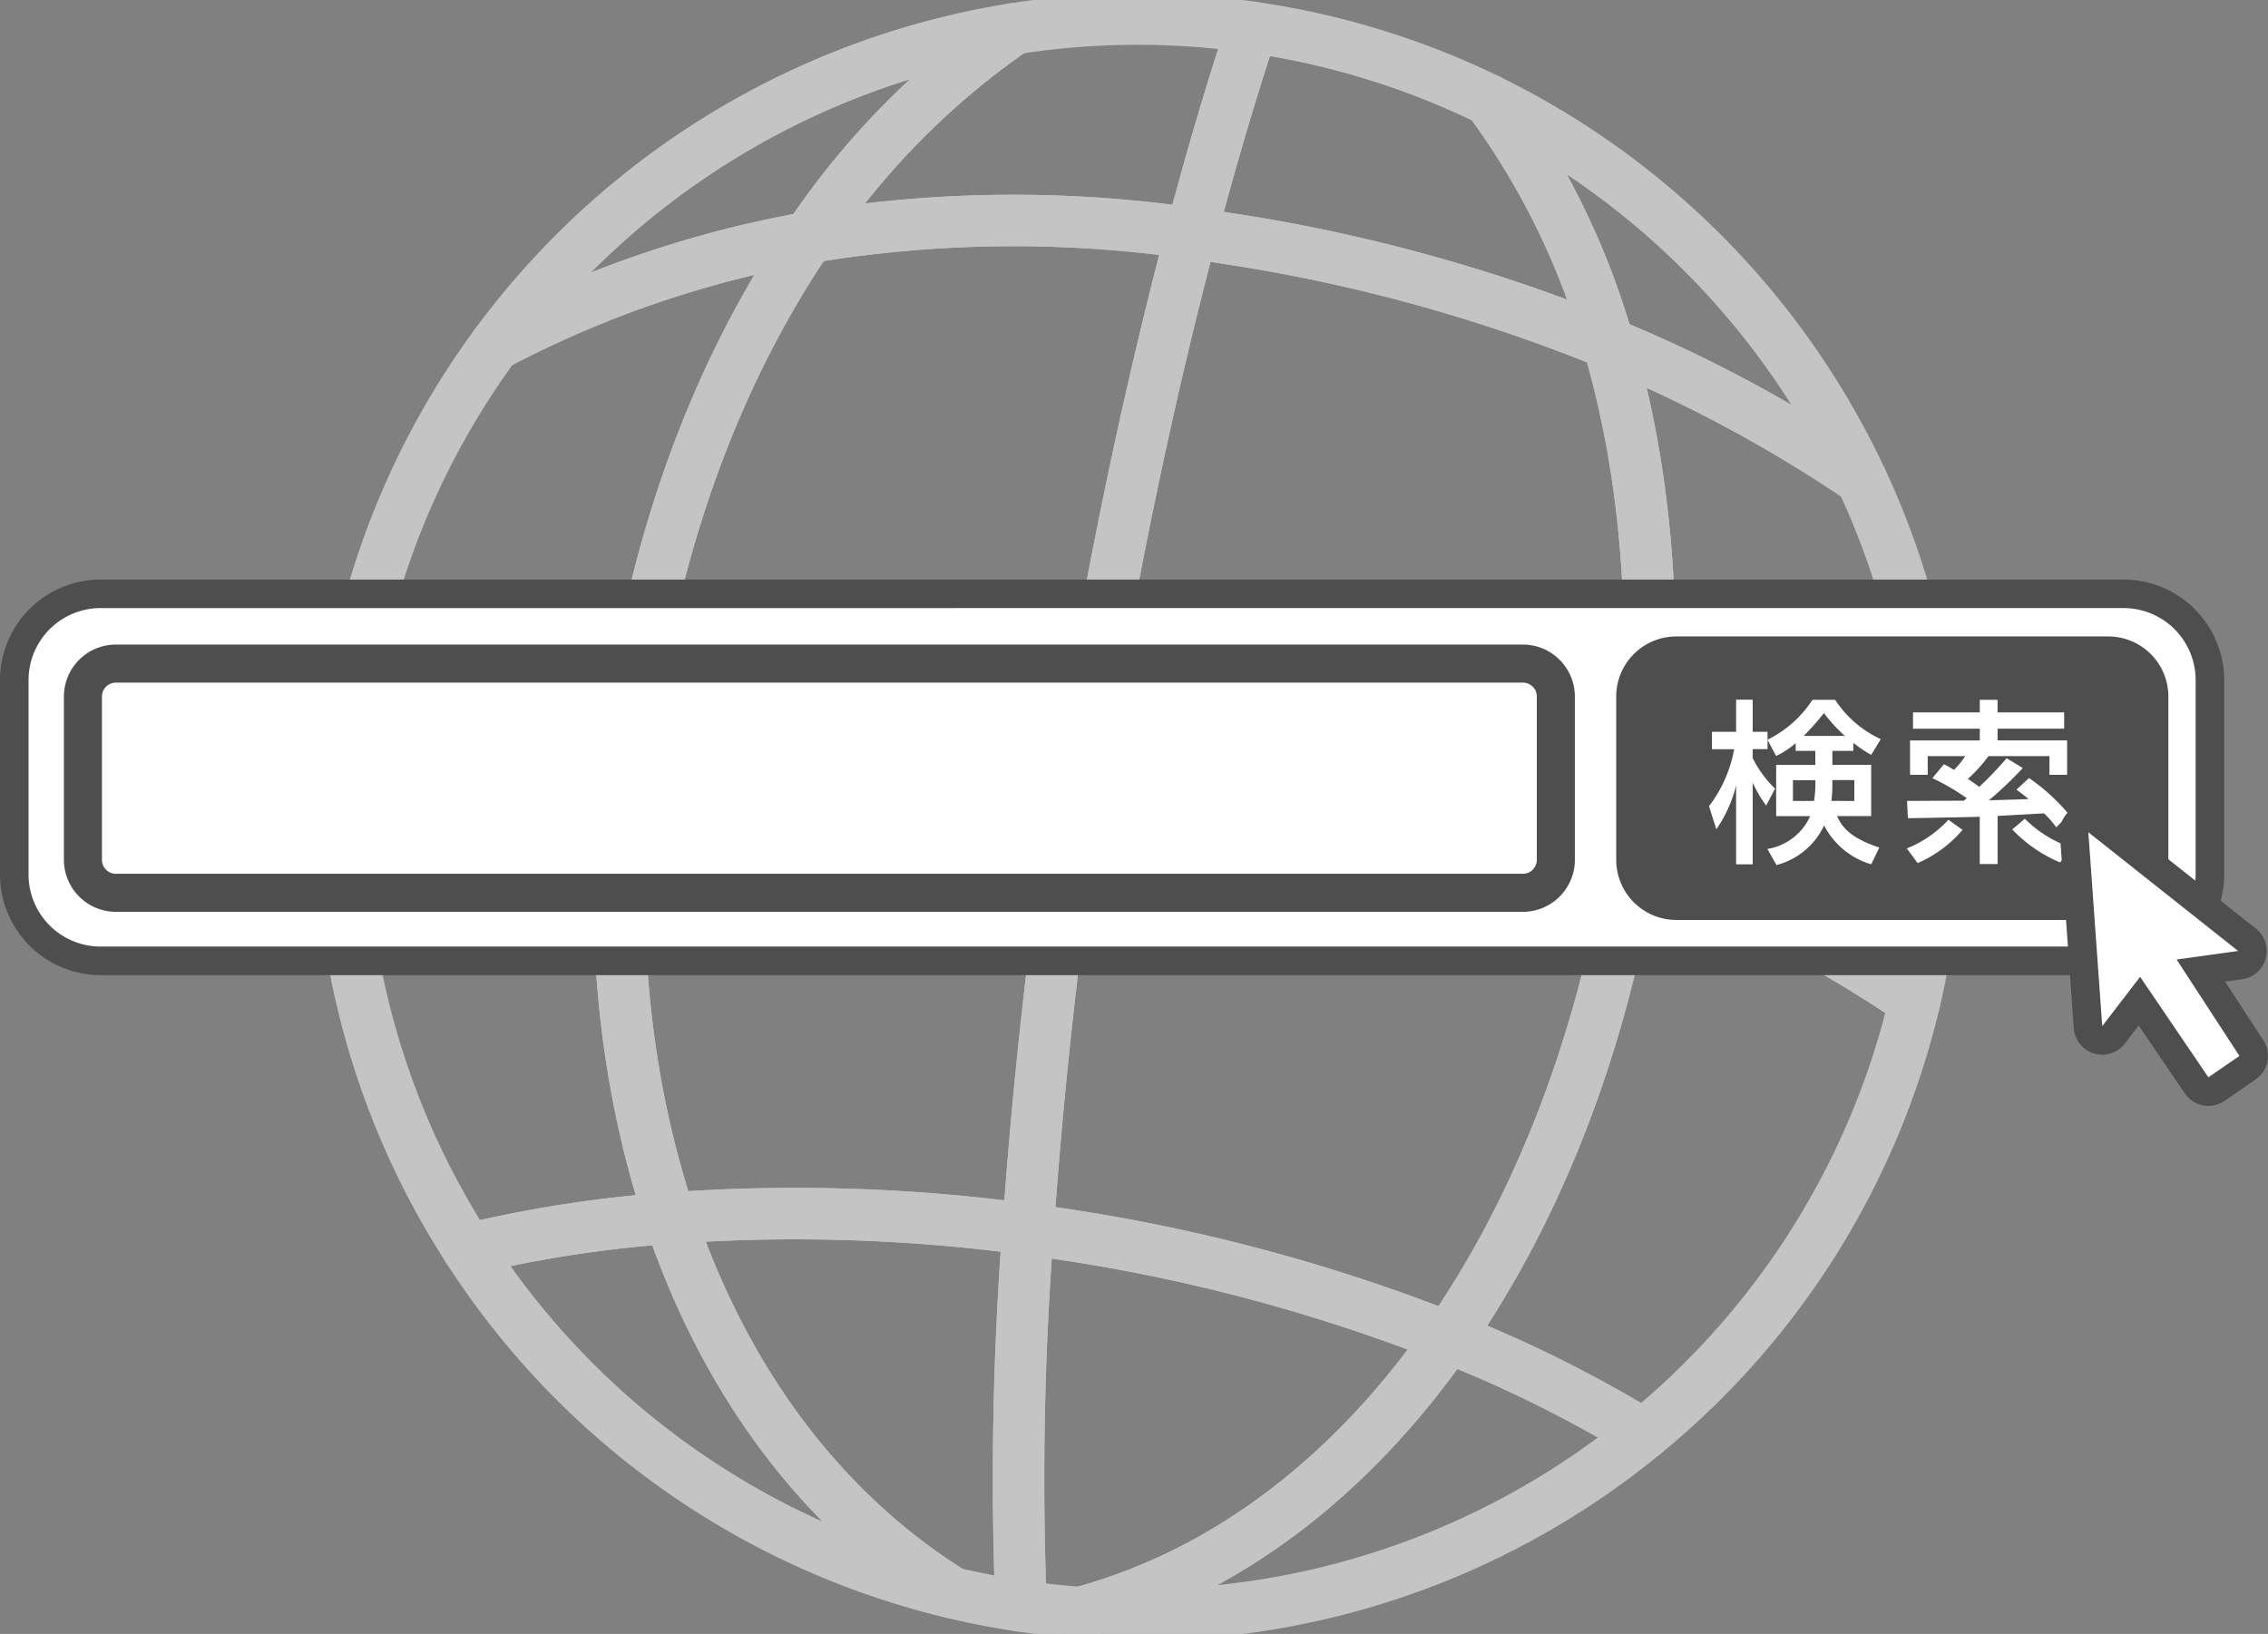
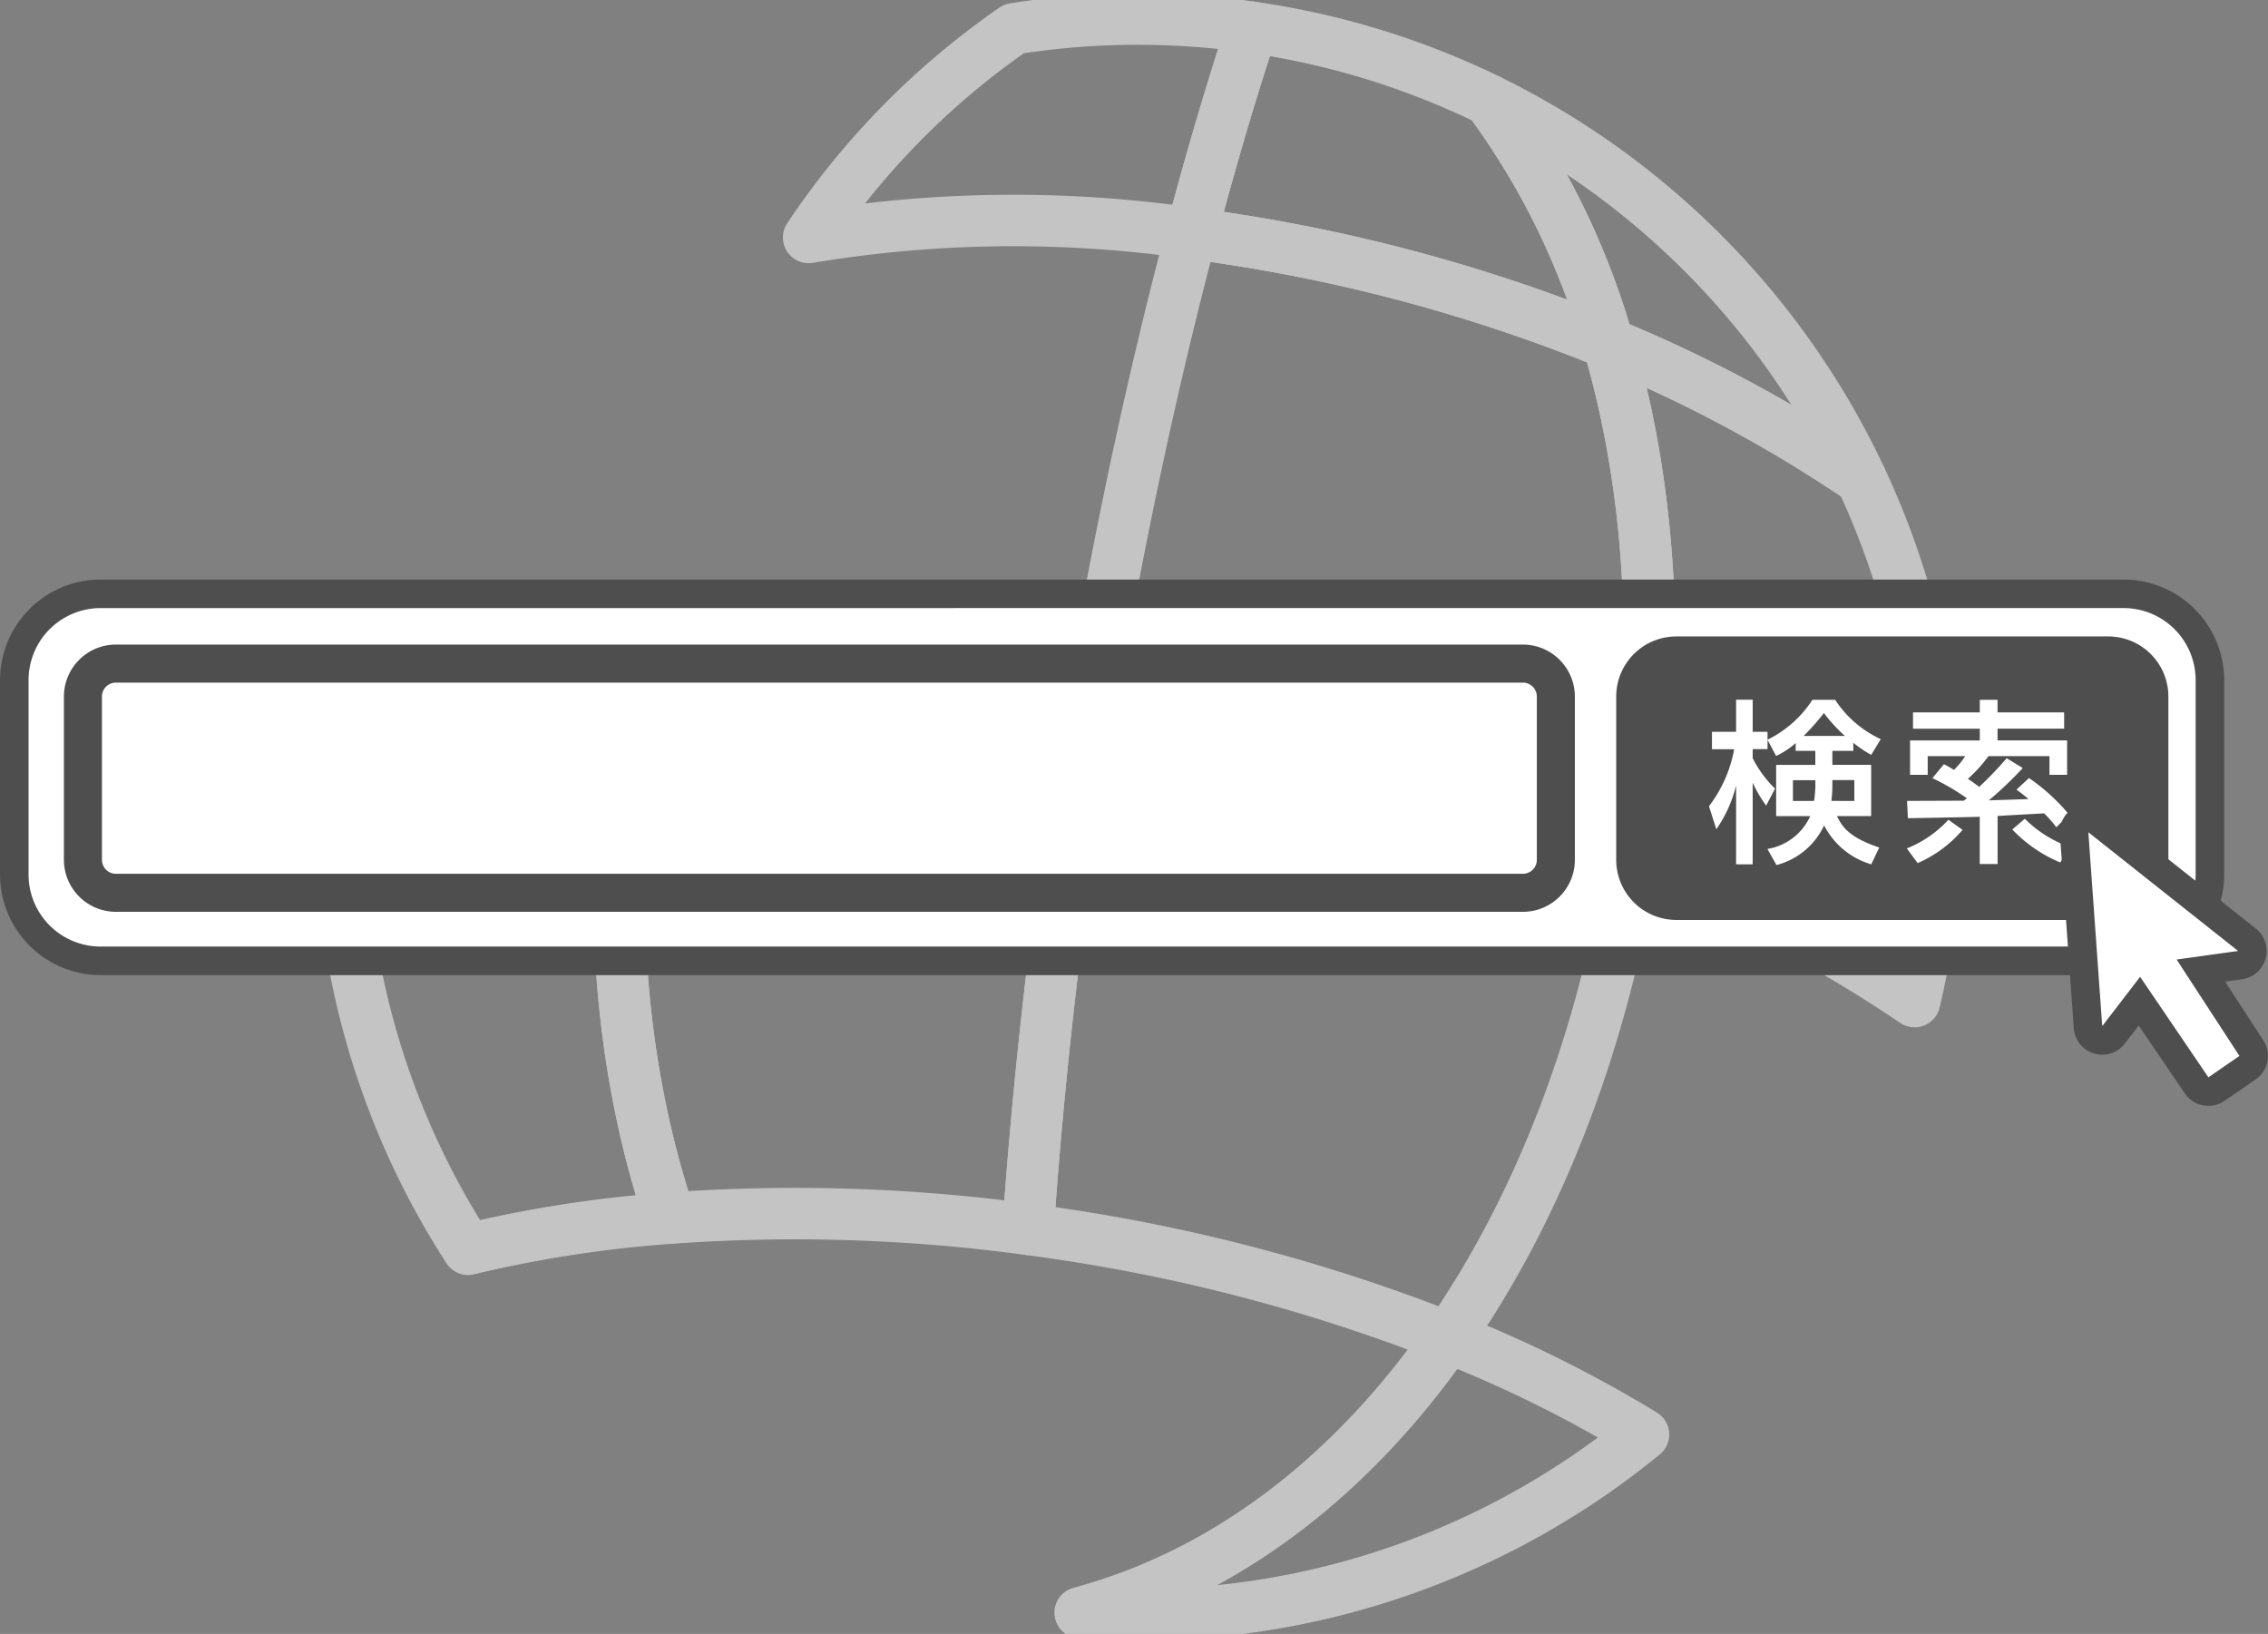
<svg xmlns="http://www.w3.org/2000/svg" width="176.299" height="126.999">
  <rect width="100%" height="100%" fill="#808080" stroke="none" />
  <defs>
    <clipPath id="a">
      <path fill="none" d="M0 0h127v126.999H0z" />
    </clipPath>
    <clipPath id="b">
      <path fill="none" d="M0 0h176.299v40.909H0z" />
    </clipPath>
  </defs>
  <g clip-path="url(#a)" fill="none" stroke="#c4c4c4" stroke-linecap="round" stroke-linejoin="round" stroke-width="4" transform="translate(25)">
    <path d="M67.614 18.13c-2.886 10.9-5.7 23.717-7.995 37.585q2.42.318 4.894.705a174.952 174.952 0 0137.408 9.993c.007-.046.016-.093.022-.139 2.233-14.227 1.53-27.869-1.929-39.6a129.943 129.943 0 00-29.556-8.134q-1.438-.224-2.844-.41z" />
    <path d="M72.342 2.124c-1.55 4.665-3.15 10.049-4.728 16.006q1.407.188 2.844.413a129.9 129.9 0 0129.556 8.134 58.929 58.929 0 00-9.273-18.9A61.976 61.976 0 0073.113 2.24q-.385-.061-.771-.116zM59.62 55.716q-.3 1.812-.588 3.646c-2.034 12.959-3.366 25.274-4.115 36.187q1.682.223 3.379.489a136.721 136.721 0 0129.278 7.927c7.078-10.164 12.062-23.1 14.347-37.551a174.96 174.96 0 00-37.408-9.993q-2.474-.389-4.893-.705z" />
    <path d="M37.858 18.456a96.877 96.877 0 0129.756-.325c1.578-5.958 3.178-11.341 4.728-16.007a61.925 61.925 0 00-18.513.109 60.6 60.6 0 00-15.971 16.223z" />
-     <path d="M67.614 18.131a96.877 96.877 0 00-29.756.325c-6.7 9.829-11.413 22.053-13.545 35.637l-.084.554a166.9 166.9 0 0135.39 1.07c2.301-13.869 5.109-26.688 7.995-37.586z" />
    <path d="M59.62 55.716a166.9 166.9 0 00-35.39-1.068c-2.179 14.393-1.128 28.2 2.855 40.034a135.076 135.076 0 0127.832.868c.749-10.913 2.081-23.228 4.115-36.187q.288-1.835.588-3.647z" />
-     <path d="M54.37 124.833a254.292 254.292 0 01.547-29.285 135.079 135.079 0 00-27.832-.868c4.185 12.432 11.61 22.677 21.928 29.116q2.4.572 4.873.964zm-.541-122.6a62.188 62.188 0 00-40.336 24.579 83.082 83.082 0 0124.365-8.356A60.6 60.6 0 0153.829 2.233zm33.744 101.731a97.9 97.9 0 0115.182 7.537 61.757 61.757 0 0021.073-33.652 109.993 109.993 0 00-21.908-11.436c-2.285 14.443-7.27 27.388-14.347 37.551z" />
    <path d="M101.944 66.274l-.022.139a109.994 109.994 0 0121.908 11.436q.551-2.33.93-4.735a61.724 61.724 0 00-5.082-35.883 108.3 108.3 0 00-19.663-10.554c3.459 11.728 4.162 25.37 1.929 39.597z" />
    <path d="M90.741 7.778a58.928 58.928 0 019.272 18.9 108.283 108.283 0 0119.664 10.554A62.152 62.152 0 0090.741 7.778zM58.963 125.346a61.861 61.861 0 0043.791-13.845 97.9 97.9 0 00-15.182-7.537c-7.448 10.698-17.218 18.319-28.609 21.382zm-34.734-70.7a103.342 103.342 0 00-22.567 4.206 61.761 61.761 0 009.721 38.25 97.025 97.025 0 0115.7-2.421c-3.982-11.831-5.032-25.642-2.854-40.035z" />
-     <path d="M87.573 103.959a136.764 136.764 0 00-29.278-7.927q-1.7-.267-3.379-.489a254.274 254.274 0 00-.547 29.285q2.306.343 4.6.513c11.384-3.059 21.155-10.682 28.604-21.382zm-63.26-49.866c2.132-13.584 6.845-25.808 13.545-35.637a83.087 83.087 0 00-24.366 8.357A61.74 61.74 0 002.238 53.887q-.391 2.492-.577 4.966a103.342 103.342 0 0122.568-4.206l.084-.554zm2.772 40.588a97.084 97.084 0 00-15.7 2.421 61.86 61.86 0 0037.631 26.695c-10.322-6.434-17.745-16.684-21.931-29.116z" />
  </g>
  <g transform="translate(0 45.046)" clip-path="url(#b)">
    <path d="M10.184 1.11h152.525a9.075 9.075 0 019.075 9.075v10.379a9.074 9.074 0 01-9.074 9.074H10.183a9.074 9.074 0 01-9.074-9.074V10.185a9.075 9.075 0 019.075-9.075z" fill="#fff" />
    <path d="M165.074 2.218a5.6 5.6 0 015.6 5.6v15.109a5.6 5.6 0 01-5.6 5.6H7.82a5.6 5.6 0 01-5.6-5.6V7.819a5.6 5.6 0 015.6-5.6zm0-2.218H7.82A7.829 7.829 0 000 7.819v15.108a7.829 7.829 0 007.82 7.82h157.254a7.828 7.828 0 007.819-7.82V7.819A7.828 7.828 0 00165.074 0" fill="#4e4e4e" />
    <path d="M9.01 24.35a2.567 2.567 0 01-2.563-2.564V9.092A2.564 2.564 0 019.01 6.533h109.367a2.564 2.564 0 012.564 2.559v12.693a2.567 2.567 0 01-2.564 2.564z" fill="#fff" />
    <path d="M118.378 8.012a1.083 1.083 0 011.084 1.08v12.693a1.086 1.086 0 01-1.084 1.086H9.01a1.086 1.086 0 01-1.084-1.086V9.091a1.083 1.083 0 011.084-1.08zm0-2.958H9.01a4.046 4.046 0 00-4.042 4.037v12.694a4.048 4.048 0 004.042 4.043h109.368a4.047 4.047 0 004.042-4.043V9.091a4.045 4.045 0 00-4.042-4.037m11.926 0a4.044 4.044 0 00-4.04 4.037v12.694a4.046 4.046 0 004.04 4.043h33.581a4.043 4.043 0 004.039-4.043V9.091a4.041 4.041 0 00-4.039-4.037z" fill="#4e4e4e" />
    <path d="M130.304 5.054a4.044 4.044 0 00-4.04 4.037v12.694a4.046 4.046 0 004.04 4.043h33.581a4.043 4.043 0 004.039-4.043V9.091a4.041 4.041 0 00-4.039-4.037z" fill="none" stroke="#4e4e4e" stroke-width="1.262" />
    <path d="M139.584 12.711a6.276 6.276 0 01-1.521 1l-.666-1.25v.72h-1.155v.706a8.869 8.869 0 001.739 2.365l-.692 1.318a10.034 10.034 0 01-1.047-1.78v6.346h-1.29v-6.125a10.338 10.338 0 01-1.536 3.4l-.57-1.793a10.362 10.362 0 001.957-4.43h-1.727v-1.351h1.876v-2.5h1.29v2.5h1.152v.612a8.744 8.744 0 003.492-3.1h1.766a8.5 8.5 0 003.547 3.058l-.748 1.222a10.33 10.33 0 01-1.386-.937v.625h-1.63v1.087h3.016v3.981h-2.657c.408.856.979 1.671 3.288 2.445l-.624 1.305a6.023 6.023 0 01-3.664-3.024 5.648 5.648 0 01-3.7 3.08l-.708-1.25a4.432 4.432 0 003.329-2.554h-2.649v-3.982h3.044v-1.087h-1.526zm1.426 4.5a8.208 8.208 0 00.1-1.617h-1.739v1.617zm2.4-5.055a12.373 12.373 0 01-1.63-1.78 18.136 18.136 0 01-1.577 1.78zm.734 5.055v-1.624h-1.712a10.727 10.727 0 01-.069 1.617zm8.413 2.248a9.678 9.678 0 01-3.492 2.582l-.841-1.142a8.818 8.818 0 003.232-2.229zm.1-2.269c.081-.069.123-.1.231-.191a17.724 17.724 0 00-2.677-1.562l.9-1.087c.325.177.529.285.774.449a6.687 6.687 0 00.882-1.074h-2.92v1.454h-1.372v-2.673h5.421v-.91h-5.191v-1.268h5.191V9.35h1.38v.978h5.177v1.264h-5.177v.91h5.407v2.677h-1.371v-1.454h-4.743a10.951 10.951 0 01-1.6 1.766c.2.136.489.326.882.626a28.605 28.605 0 002.134-2.229l1.25.762a28.826 28.826 0 01-2.637 2.513c.449-.014 2.6-.081 3.085-.1-.5-.421-.638-.516-.938-.734l.978-.9a15.339 15.339 0 013.1 2.826l-.978 1.006a8.354 8.354 0 00-.952-1.087l-3.614.2v3.736h-1.387v-3.67c-.774.027-5.218.109-5.584.109l-.068-1.345c1.074 0 3.288-.013 4.416-.013m7.487 4.8a10.978 10.978 0 01-3.723-2.567l.978-.829a9.223 9.223 0 003.6 2.228zM171.668 39.8a1.184 1.184 0 01-.2-.018 1.11 1.11 0 01-.713-.467l-4.451-6.545-2.01 2.616a1.109 1.109 0 01-1.985-.6l-1.079-15.067a1.11 1.11 0 011.8-.949l11.643 9.227a1.109 1.109 0 01-.536 1.968l-3.05.424 3.929 6.03a1.11 1.11 0 01-.3 1.518l-2.422 1.667a1.109 1.109 0 01-.63.2" fill="#fff" />
    <path d="M162.334 19.643l11.644 9.227-4.781.665 4.882 7.494-2.412 1.662-5.309-7.812-2.945 3.832zm0-2.218a2.218 2.218 0 00-2.212 2.377l1.08 15.068a2.218 2.218 0 003.972 1.193l1.075-1.4 3.584 5.275a2.219 2.219 0 001.426.934 2.242 2.242 0 00.408.038 2.216 2.216 0 001.259-.392l2.412-1.662a2.219 2.219 0 00.6-3.038l-2.975-4.567 1.32-.183a2.219 2.219 0 001.072-3.936l-11.643-9.226a2.22 2.22 0 00-1.378-.48" fill="#4e4e4e" />
  </g>
</svg>